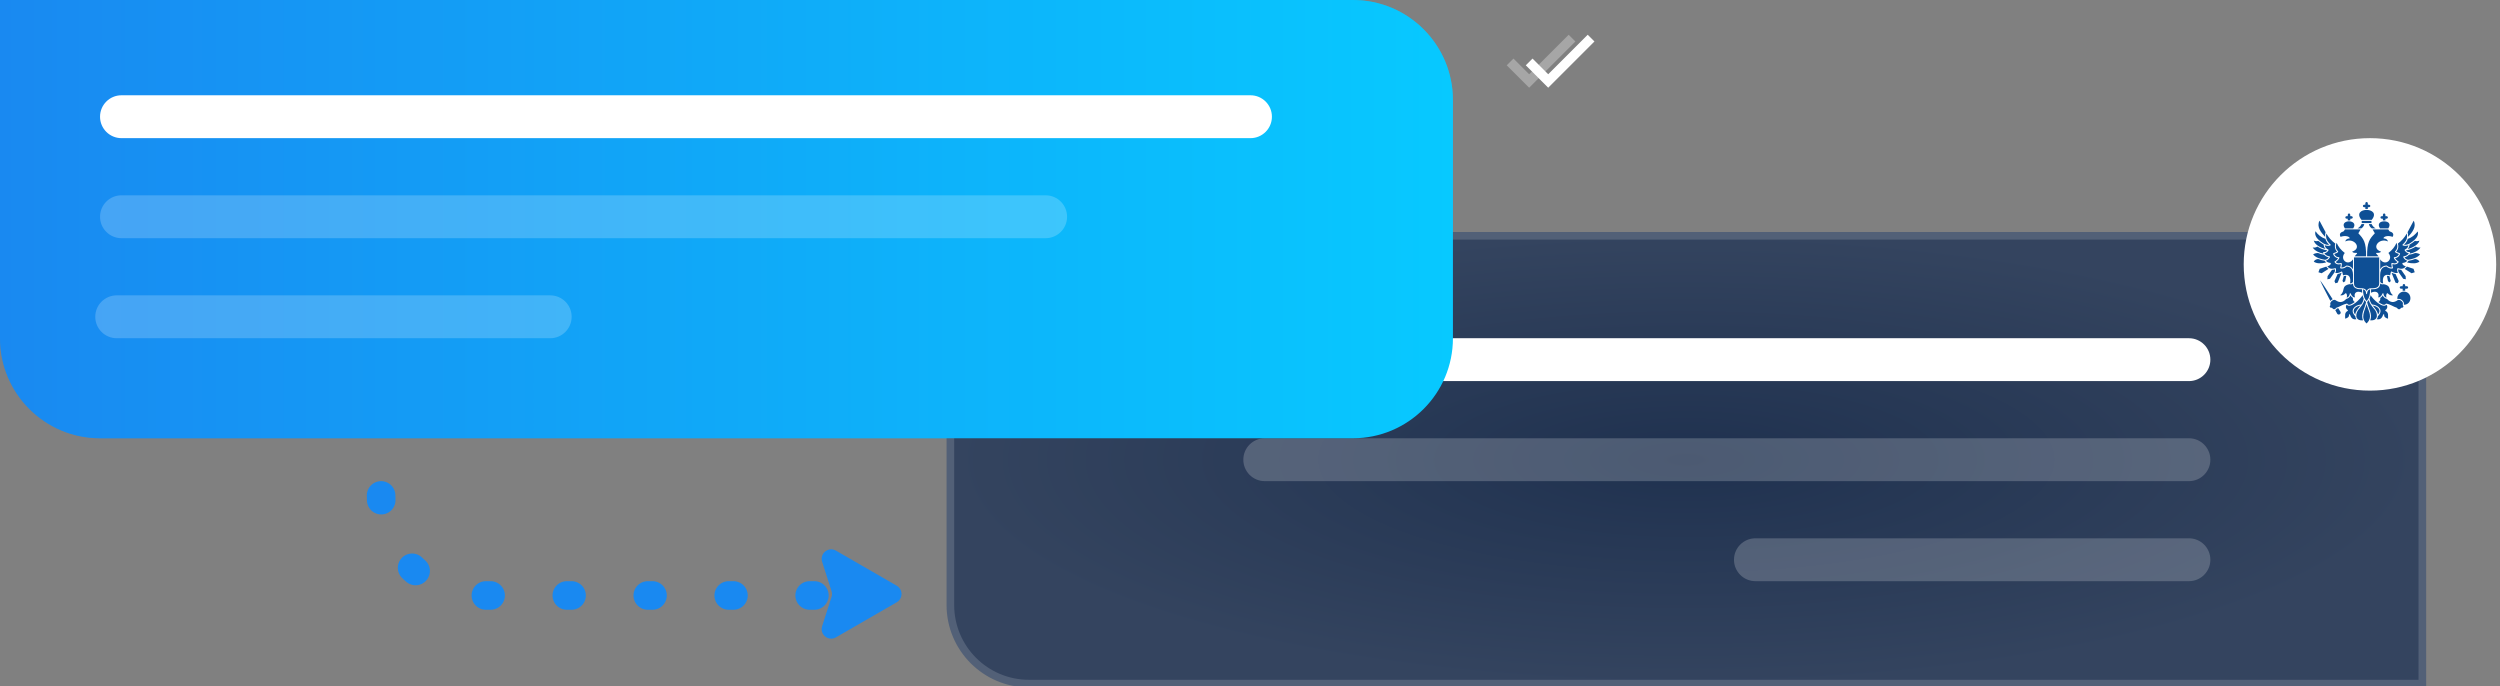
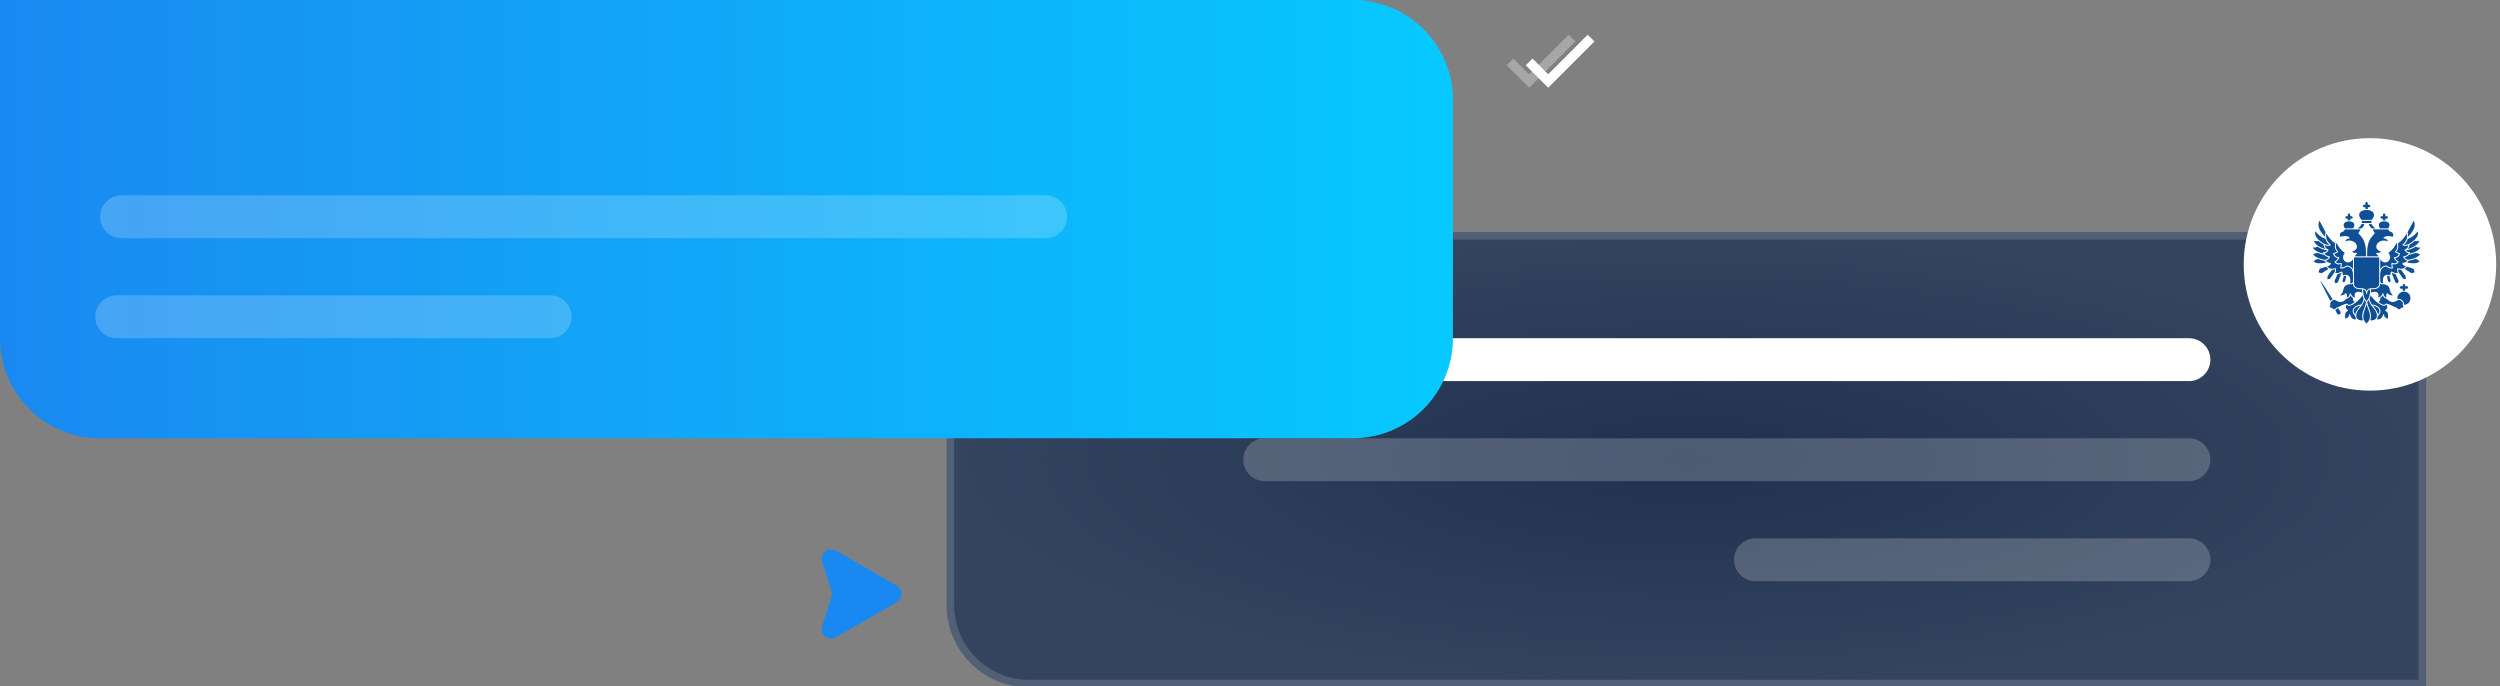
<svg xmlns="http://www.w3.org/2000/svg" width="328" height="90" viewBox="0 0 328 90" fill="none">
  <rect x="0" y="0" width="328" height="90" fill="#808080" stroke="none" />
  <g clip-path="url(#clip0_27_8777)">
    <path opacity="0.4" data-figma-bg-blur-radius="31.25" d="M0 0H177.5C184.749 0 190.625 5.876 190.625 13.125V44.375C190.625 51.624 184.749 57.5 177.5 57.5H13.125C5.876 57.5 0 51.624 0 44.375V0Z" fill="url(#paint0_linear_27_8777)" />
    <path d="M124.375 41.25C124.375 35.382 129.132 30.625 135 30.625H307.5C313.368 30.625 318.125 35.382 318.125 41.25V90H135C129.132 90 124.375 85.243 124.375 79.375V41.25Z" fill="url(#paint1_radial_27_8777)" />
    <path d="M135 30.938H307.5C313.195 30.938 317.812 35.555 317.812 41.25V89.688H135C129.305 89.688 124.688 85.07 124.688 79.375V41.25C124.688 35.555 129.305 30.938 135 30.938Z" stroke="#526077" />
    <path d="M327.5 34.688C327.5 25.54 320.085 18.125 310.938 18.125C301.79 18.125 294.375 25.54 294.375 34.688C294.375 43.835 301.79 51.25 310.938 51.25C320.085 51.25 327.5 43.835 327.5 34.688Z" fill="white" />
    <path fill-rule="evenodd" clip-rule="evenodd" d="M310.805 42.046C311.184 41.336 310.674 40.627 310.497 39.903C310.243 40.784 309.656 41.705 310.497 42.438C310.634 42.305 310.734 42.175 310.805 42.046ZM310.218 39.359C310.101 39.806 309.832 40.133 309.56 40.47C309.001 41.024 308.864 42.14 310.03 42.023C309.677 41.207 310.279 40.469 310.426 39.632C310.347 39.548 310.278 39.456 310.218 39.359ZM310.776 39.359C310.716 39.456 310.647 39.548 310.568 39.632C310.715 40.468 311.318 41.208 310.964 42.023C312.13 42.14 311.993 41.024 311.434 40.47C311.162 40.133 310.893 39.806 310.776 39.359ZM309.967 38.727C309.714 39.209 308.385 40.535 307.893 39.983C307.695 40.162 307.772 40.532 308.022 40.668C308.043 40.679 308.057 40.702 308.057 40.726C308.057 40.75 308.043 40.772 308.022 40.784C307.565 41.032 307.703 41.385 307.685 41.81C307.938 41.743 308.227 41.609 308.187 41.304C308.182 41.27 308.204 41.238 308.237 41.23C308.271 41.222 308.305 41.241 308.315 41.274C308.461 41.716 308.702 41.978 309.16 41.881C309.073 41.773 309.024 41.623 309.01 41.478C308.243 40.728 308.897 40.015 309.798 39.944C309.945 39.728 310.069 39.483 310.121 39.181C310.054 39.041 310.003 38.89 309.967 38.727ZM311.027 38.727C310.991 38.89 310.94 39.041 310.873 39.181C310.925 39.483 311.049 39.728 311.196 39.944C312.097 40.015 312.751 40.728 311.984 41.478C311.97 41.623 311.922 41.773 311.834 41.881C312.292 41.978 312.533 41.716 312.679 41.274C312.69 41.241 312.723 41.222 312.757 41.23C312.79 41.238 312.812 41.27 312.807 41.304C312.767 41.609 313.056 41.743 313.31 41.81C313.292 41.385 313.429 41.032 312.972 40.784C312.951 40.772 312.938 40.75 312.938 40.726C312.938 40.702 312.951 40.679 312.972 40.668C313.222 40.532 313.299 40.162 313.102 39.983C312.61 40.534 311.282 39.212 311.027 38.727ZM309.695 40.088C309.025 40.182 308.5 40.683 309.008 41.28C309.042 40.819 309.416 40.458 309.695 40.088ZM311.3 40.088C311.578 40.458 311.952 40.819 311.987 41.28C312.494 40.683 311.97 40.182 311.3 40.088ZM306.776 40.429C306.717 40.453 306.659 40.475 306.602 40.492C306.54 40.585 306.463 40.646 306.382 40.678C306.626 41.071 306.624 41.366 306.975 41.238C307.263 40.995 306.999 40.848 306.776 40.429ZM308.702 39.09C308.574 39.027 308.465 38.917 308.377 38.753C308.3 38.981 308.115 39.142 307.813 39.23C307.388 39.705 306.925 39.745 306.425 39.384C306.317 39.304 306.152 39.344 306.037 39.408C305.836 39.519 305.651 39.754 305.756 39.993C305.783 40.098 305.6 40.123 305.683 40.28C305.72 40.348 305.803 40.393 305.906 40.371C306.013 40.371 306.046 40.585 306.238 40.574C306.361 40.589 306.446 40.463 306.541 40.373C306.999 40.234 307.395 39.927 307.903 39.831C307.931 39.825 307.962 39.839 307.975 39.866C308.197 40.178 308.646 39.827 308.944 39.625C308.745 39.508 308.672 39.329 308.702 39.09ZM313.181 39.23C312.879 39.142 312.694 38.981 312.617 38.753C312.529 38.917 312.42 39.027 312.292 39.09C312.322 39.329 312.249 39.508 312.05 39.625C312.384 39.85 312.803 40.188 313.056 39.833C313.572 39.892 314.033 40.261 314.453 40.373C314.548 40.462 314.633 40.589 314.756 40.574C314.948 40.584 314.98 40.372 315.088 40.371C315.274 40.41 315.4 40.222 315.287 40.098C315.123 39.993 315.497 39.747 314.957 39.408C314.823 39.335 314.672 39.309 314.569 39.384C314.069 39.745 313.606 39.705 313.181 39.23ZM315.381 39.987C316.526 39.985 316.541 38.282 315.397 38.26C314.876 38.256 314.464 38.733 314.542 39.247C314.938 39.07 315.515 39.558 315.381 39.987ZM310.036 37.961C310.016 38.526 310.124 39.094 310.497 39.514C310.871 39.093 310.978 38.526 310.958 37.961C310.447 38.082 310.646 38.6 310.498 38.593C310.35 38.602 310.547 38.081 310.036 37.961ZM306.045 39.258C305.436 38.293 304.72 37.184 304.395 36.77C304.593 37.265 305.208 38.462 305.744 39.48C305.825 39.384 305.93 39.306 306.045 39.258ZM308.711 37.188C308.583 37.307 308.433 37.337 308.25 37.285C307.081 37.529 307.778 38.168 307.027 38.733C307.268 38.796 307.502 38.724 307.728 38.481C307.742 38.466 307.763 38.458 307.784 38.461C307.961 38.595 307.941 38.88 307.889 39.063C308.142 38.959 308.273 38.778 308.286 38.523C308.441 38.225 308.423 39.006 308.972 39.026C308.754 38.344 309.307 38.097 309.917 38.407C309.903 38.264 309.899 38.114 309.904 37.957C309.322 37.973 308.711 37.865 308.711 37.188ZM312.283 37.188C312.283 37.865 311.672 37.973 311.09 37.957C311.095 38.114 311.091 38.264 311.077 38.407C311.687 38.097 312.24 38.344 312.022 39.026C312.571 39.006 312.553 38.225 312.708 38.523C312.721 38.778 312.852 38.959 313.105 39.063C313.053 38.88 313.033 38.594 313.21 38.461C313.231 38.458 313.252 38.466 313.266 38.481C313.492 38.724 313.726 38.796 313.967 38.733C313.217 38.169 313.913 37.529 312.744 37.286C312.561 37.337 312.411 37.307 312.283 37.188ZM312.152 37.122V33.767H308.842V37.122C308.841 37.483 308.967 37.696 309.311 37.775C309.681 37.886 310.285 37.669 310.497 38.185C310.598 37.966 310.801 37.822 311.022 37.824C311.58 37.837 312.187 37.798 312.152 37.122ZM315.231 38.142V37.88C315.097 37.878 314.848 37.918 314.848 37.715C314.848 37.511 315.097 37.551 315.231 37.55C315.22 37.426 315.237 37.262 315.397 37.262C315.556 37.262 315.573 37.426 315.562 37.55C315.697 37.551 315.945 37.511 315.945 37.715C315.946 37.918 315.696 37.878 315.562 37.88V38.142H315.231ZM306.388 31.954C305.916 31.614 305.527 31.17 305.213 30.631C305.08 31.367 305.366 31.687 305.811 32.141C305.661 32.315 305.183 32.261 305.004 32.172C305.055 32.465 305.228 32.646 305.487 32.751H305.487C305.513 32.77 305.521 32.81 305.503 32.838C305.364 33.074 305.184 33.206 304.957 33.212C305.206 33.706 305.773 33.554 305.692 33.732C305.549 34.005 305.365 34.149 305.151 34.199C305.288 34.367 305.482 34.473 305.752 34.496C305.772 34.497 305.79 34.508 305.801 34.525C305.825 34.773 305.519 34.898 305.344 34.941C305.648 35.346 305.996 35.29 306.431 35.177C306.545 35.383 306.467 35.675 306.388 35.82C307.315 35.91 307.227 35.146 307.404 36.122C308.22 35.856 308.465 36.427 308.327 37.169C308.499 37.205 308.621 37.131 308.71 36.976C308.671 36.252 308.97 35.071 307.9 34.966C307.708 35.122 307.369 35.32 307.037 35.195C307.026 35.178 307.024 35.156 307.031 35.137C307.092 34.975 307.118 34.812 307.109 34.65C306.775 34.751 306.411 34.665 306.28 34.348C306.284 34.329 306.296 34.313 306.313 34.304C306.506 34.196 306.653 34.05 306.76 33.873C306.457 33.841 306.171 33.615 306.097 33.263C306.227 33.161 306.409 33.146 306.612 33.02C306.331 32.704 306.272 32.346 306.388 31.954ZM315.524 32.741C315.778 32.641 315.939 32.456 315.99 32.172C315.813 32.26 315.332 32.315 315.183 32.141C315.628 31.688 315.915 31.366 315.781 30.631C315.468 31.17 315.078 31.614 314.606 31.954C314.723 32.346 314.663 32.704 314.382 33.02C314.586 33.146 314.767 33.161 314.897 33.263C314.823 33.615 314.537 33.84 314.234 33.873C314.341 34.05 314.488 34.196 314.682 34.304C314.698 34.313 314.71 34.329 314.714 34.348C314.583 34.665 314.219 34.751 313.885 34.65C313.876 34.812 313.903 34.975 313.963 35.137C313.971 35.156 313.968 35.178 313.957 35.195C313.625 35.319 313.287 35.122 313.094 34.966C312.024 35.071 312.323 36.254 312.284 36.976C312.373 37.131 312.495 37.205 312.667 37.169C312.529 36.426 312.774 35.856 313.59 36.122C313.766 35.146 313.681 35.911 314.606 35.82C314.527 35.675 314.449 35.382 314.563 35.177C314.998 35.29 315.347 35.346 315.65 34.941C315.476 34.899 315.169 34.773 315.193 34.525C315.204 34.508 315.222 34.497 315.242 34.496C315.512 34.473 315.706 34.367 315.843 34.199C315.629 34.149 315.445 34.005 315.302 33.732C315.22 33.554 315.789 33.705 316.037 33.212C315.81 33.206 315.63 33.074 315.491 32.838C315.473 32.81 315.481 32.77 315.507 32.751H315.508C315.513 32.747 315.518 32.744 315.524 32.741ZM313.789 35.826L314.292 37.084L314.589 37.165L314.714 36.883L314.299 35.95C314.115 35.927 313.95 35.868 313.797 35.786L313.789 35.826ZM307.205 35.826C307.2 35.801 307.197 35.786 307.197 35.786C307.044 35.868 306.879 35.927 306.695 35.95L306.28 36.883L306.405 37.165L306.703 37.084L307.205 35.826ZM313.491 36.231C313.364 36.198 313.254 36.184 313.161 36.192L313.309 36.905L313.546 37.047L313.661 36.844L313.491 36.231ZM307.833 36.192C307.74 36.184 307.63 36.198 307.503 36.231L307.334 36.844L307.448 37.047L307.685 36.905L307.833 36.192ZM315.035 35.399C314.909 35.4 314.779 35.375 314.649 35.328C314.627 35.542 314.667 35.709 314.778 35.833L315.305 36.578L315.644 36.642L315.618 36.233L315.035 35.399ZM306.221 35.826C306.329 35.705 306.366 35.538 306.345 35.328C306.215 35.375 306.085 35.4 305.959 35.399L305.376 36.233L305.35 36.642L305.689 36.578C305.696 36.568 306.213 35.835 306.221 35.826ZM315.786 34.977C315.699 35.108 315.597 35.206 315.485 35.275L316.397 35.85L316.814 35.72L316.656 35.271L315.786 34.977ZM305.208 34.977L304.338 35.271L304.18 35.72L304.598 35.85L305.51 35.275C305.398 35.206 305.295 35.108 305.208 34.977ZM308.71 34.028C308.076 34.988 306.914 34.05 307.635 33.19C307.13 32.806 306.777 32.358 306.565 31.852C306.098 33.102 307.473 32.878 306.248 33.327C306.385 33.602 306.571 33.746 306.869 33.747C306.892 33.747 306.913 33.759 306.925 33.779C306.922 34.001 306.63 34.252 306.445 34.379C306.941 34.915 307.431 33.957 307.183 35.099C307.504 35.117 307.674 34.949 307.883 34.832C308.285 34.86 308.548 35.042 308.71 35.336L308.71 34.028ZM314.23 32.989C314.559 32.66 314.6 32.276 314.43 31.852C314.217 32.358 313.864 32.806 313.359 33.19C314.08 34.05 312.918 34.988 312.284 34.028V35.336C312.446 35.042 312.709 34.86 313.111 34.832C313.32 34.949 313.49 35.117 313.811 35.099C313.564 33.956 314.051 34.916 314.549 34.379C314.364 34.253 314.071 34.001 314.07 33.779C314.081 33.759 314.103 33.747 314.125 33.747C314.423 33.746 314.609 33.602 314.746 33.327C314.716 33.3 314.099 33.121 314.23 32.989ZM304.126 33.978C303.841 34.023 303.656 34.14 303.567 34.331C303.944 34.595 304.502 34.607 305.202 34.432C305.122 34.371 305.054 34.297 304.997 34.211C304.714 34.174 304.404 34.093 304.126 33.978ZM316.868 33.978C316.59 34.093 316.281 34.174 315.997 34.211C315.94 34.297 315.872 34.371 315.792 34.432C316.492 34.607 317.05 34.595 317.427 34.331C317.339 34.14 317.153 34.023 316.868 33.978ZM304.123 33.193C303.871 33.202 303.655 33.26 303.48 33.377C303.816 33.809 304.51 34.007 305.037 34.084C305.23 34.065 305.395 33.963 305.528 33.752C305.277 33.706 305.081 33.596 304.94 33.422C304.66 33.392 304.378 33.31 304.123 33.193ZM316.871 33.193C316.616 33.31 316.334 33.392 316.055 33.422C315.913 33.596 315.717 33.706 315.466 33.752C315.599 33.963 315.765 34.065 315.958 34.084C316.484 34.007 317.179 33.809 317.515 33.377C317.34 33.26 317.123 33.202 316.871 33.193ZM313.342 30.098H311.284L311.579 30.607C310.894 31.348 310.543 31.748 310.563 33.635H312.073L311.76 33.277C311.648 33.047 312.15 33.322 312.398 33.017C311.03 32.582 312.133 31.127 313.297 31.679C313.237 31.425 313.04 31.301 312.766 31.283C312.738 31.281 312.714 31.262 312.706 31.235C312.849 30.907 313.547 30.928 313.922 31.072C314.103 30.698 313.954 30.488 313.518 30.351C313.481 30.35 313.364 30.123 313.342 30.098ZM309.71 30.098H307.653C307.629 30.125 307.514 30.349 307.476 30.351C307.04 30.487 306.891 30.698 307.073 31.072C307.445 30.929 308.146 30.907 308.288 31.235C308.28 31.262 308.256 31.281 308.228 31.283C307.955 31.301 307.757 31.425 307.697 31.679C308.861 31.127 309.965 32.582 308.596 33.017C308.843 33.322 309.346 33.047 309.234 33.277L308.922 33.635H310.431C310.451 31.746 310.1 31.348 309.415 30.607C309.416 30.607 309.71 30.098 309.71 30.098ZM316.94 32.356C316.575 32.601 316.099 32.786 315.66 32.855C315.915 33.261 316.369 32.897 316.153 33.276C316.678 33.195 317.301 32.9 317.571 32.471C317.367 32.508 317.157 32.476 316.94 32.356ZM304.054 32.356C303.837 32.476 303.627 32.508 303.423 32.471C303.694 32.901 304.316 33.195 304.841 33.276C304.625 32.898 305.081 33.261 305.334 32.855C304.895 32.786 304.419 32.601 304.054 32.356ZM316.902 32.223C317.142 32.06 317.395 31.8 317.433 31.559C317.247 31.649 317.042 31.67 316.836 31.603C316.643 31.775 316.406 31.939 316.134 32.095C316.11 32.346 316.021 32.537 315.875 32.676C316.24 32.587 316.61 32.426 316.902 32.223ZM304.158 31.603C303.953 31.67 303.747 31.649 303.561 31.559C303.736 32.175 304.521 32.513 305.119 32.676C304.973 32.537 304.884 32.346 304.86 32.095C304.612 31.952 304.372 31.794 304.158 31.603ZM317.209 30.365C317.33 30.784 317.107 31.188 316.776 31.481C316.43 31.756 315.915 32.228 315.395 32.1C315.652 31.887 315.822 31.633 315.898 31.336C316.44 31.177 316.836 30.803 317.209 30.365ZM305.096 31.336C304.565 31.163 304.131 30.829 303.793 30.339C303.656 30.769 303.88 31.181 304.218 31.481C304.564 31.756 305.079 32.228 305.599 32.1C305.342 31.887 305.172 31.633 305.096 31.336ZM315.879 30.455C315.935 30.681 315.954 30.891 315.939 31.084C316.492 30.474 317.079 29.755 316.677 28.954L315.879 30.455ZM305.115 30.455C305.015 30.267 304.317 28.954 304.317 28.954C303.915 29.755 304.502 30.474 305.055 31.084C305.04 30.89 305.059 30.681 305.115 30.455ZM312.802 29.042C313.417 29.039 313.713 29.42 313.343 29.966H312.261C311.893 29.422 312.193 29.042 312.802 29.042ZM310.194 29.394H309.838C309.738 29.632 309.55 29.816 309.31 29.966H309.806C310.019 29.831 310.142 29.645 310.194 29.394ZM311.156 29.394H310.8C310.852 29.645 310.975 29.831 311.188 29.966H311.684C311.444 29.816 311.256 29.632 311.156 29.394ZM307.651 29.966C306.791 28.727 309.587 28.73 308.734 29.966C308.734 29.966 307.651 29.966 307.651 29.966ZM311.135 28.978H309.859V29.262H311.135V28.978ZM308.027 28.919V28.693C307.899 28.7 307.707 28.704 307.707 28.528C307.707 28.351 307.899 28.355 308.027 28.363C308.024 28.231 308.001 28.011 308.192 28.01C308.383 28.011 308.36 28.231 308.357 28.363C308.485 28.355 308.677 28.351 308.678 28.528C308.677 28.704 308.485 28.7 308.357 28.693V28.92L308.027 28.919ZM312.637 28.92V28.693C312.509 28.7 312.317 28.704 312.317 28.528C312.317 28.351 312.509 28.355 312.637 28.363C312.634 28.231 312.611 28.011 312.802 28.01C312.993 28.011 312.97 28.231 312.967 28.363C313.095 28.355 313.287 28.351 313.287 28.528C313.287 28.704 313.095 28.7 312.967 28.693V28.919L312.637 28.92ZM311.17 28.846H309.824C308.408 27.105 312.586 27.105 311.17 28.846ZM310.332 27.413V27.188C310.204 27.196 310.012 27.2 310.012 27.023C310.012 26.847 310.204 26.851 310.332 26.858C310.329 26.726 310.306 26.506 310.497 26.506C310.688 26.506 310.665 26.727 310.662 26.858C310.79 26.851 310.982 26.847 310.982 27.023C310.982 27.2 310.79 27.196 310.662 27.188V27.413H310.332Z" fill="#0E4F95" />
    <path d="M287.187 44.375H139.063C137.509 44.375 136.25 45.634 136.25 47.188C136.25 48.741 137.509 50 139.063 50H287.187C288.741 50 290 48.741 290 47.188C290 45.634 288.741 44.375 287.187 44.375Z" fill="white" />
    <path opacity="0.2" d="M287.187 57.5H165.938C164.384 57.5 163.125 58.759 163.125 60.312C163.125 61.866 164.384 63.125 165.938 63.125H287.187C288.741 63.125 290 61.866 290 60.312C290 58.759 288.741 57.5 287.187 57.5Z" fill="white" />
    <path opacity="0.2" d="M287.187 70.625H230.313C228.759 70.625 227.5 71.884 227.5 73.438C227.5 74.991 228.759 76.25 230.313 76.25H287.187C288.741 76.25 290 74.991 290 73.438C290 71.884 288.741 70.625 287.187 70.625Z" fill="white" />
    <path data-figma-bg-blur-radius="31.25" d="M0 0H177.5C184.749 0 190.625 5.876 190.625 13.125V44.375C190.625 51.624 184.749 57.5 177.5 57.5H13.125C5.876 57.5 0 51.624 0 44.375V0Z" fill="url(#paint2_linear_27_8777)" />
    <path opacity="0.3" d="M198.125 8.125L200.625 10.625L206.25 5" stroke="white" stroke-width="1.25" />
    <path d="M200.625 8.125L203.125 10.625L208.75 5" stroke="white" stroke-width="1.25" />
-     <path d="M164.062 12.5H15.938C14.384 12.5 13.125 13.759 13.125 15.312C13.125 16.866 14.384 18.125 15.938 18.125H164.062C165.616 18.125 166.875 16.866 166.875 15.312C166.875 13.759 165.616 12.5 164.062 12.5Z" fill="white" />
    <path opacity="0.2" d="M137.187 25.625H15.938C14.384 25.625 13.125 26.884 13.125 28.438C13.125 29.991 14.384 31.25 15.938 31.25H137.187C138.741 31.25 140 29.991 140 28.438C140 26.884 138.741 25.625 137.187 25.625Z" fill="white" />
    <path opacity="0.2" d="M72.187 38.75H15.313C13.759 38.75 12.5 40.009 12.5 41.562C12.5 43.116 13.759 44.375 15.313 44.375H72.187C73.741 44.375 75 43.116 75 41.562C75 40.009 73.741 38.75 72.187 38.75Z" fill="white" />
-     <path d="M50 65C50 72.249 55.876 78.125 63.125 78.125H112.5" stroke="#1989F1" stroke-width="3.75" stroke-linecap="round" stroke-dasharray="0.62 10" />
    <path d="M117.656 76.85C117.846 76.96 118.004 77.117 118.114 77.308C118.223 77.498 118.281 77.713 118.281 77.932C118.281 78.152 118.223 78.367 118.114 78.557C118.004 78.747 117.846 78.905 117.656 79.015L109.679 83.62C108.689 84.192 107.515 83.244 107.864 82.156L109.096 78.314C109.176 78.066 109.176 77.799 109.096 77.55L107.864 73.708C107.515 72.62 108.689 71.673 109.679 72.244L117.656 76.85Z" fill="#1989F1" />
  </g>
  <defs>
    <clipPath id="bgblur_1_27_8777_clip_path" transform="translate(31.25 31.25)">
      <path d="M0 0H177.5C184.749 0 190.625 5.876 190.625 13.125V44.375C190.625 51.624 184.749 57.5 177.5 57.5H13.125C5.876 57.5 0 51.624 0 44.375V0Z" />
    </clipPath>
    <clipPath id="bgblur_2_27_8777_clip_path" transform="translate(31.25 31.25)">
      <path d="M0 0H177.5C184.749 0 190.625 5.876 190.625 13.125V44.375C190.625 51.624 184.749 57.5 177.5 57.5H13.125C5.876 57.5 0 51.624 0 44.375V0Z" />
    </clipPath>
    <linearGradient id="paint0_linear_27_8777" x1="0" y1="28.75" x2="190.625" y2="28.75" gradientUnits="userSpaceOnUse">
      <stop stop-color="#1989F1" />
      <stop offset="1" stop-color="#07C9FF" />
    </linearGradient>
    <radialGradient id="paint1_radial_27_8777" cx="0" cy="0" r="1" gradientUnits="userSpaceOnUse" gradientTransform="translate(221.25 60.312) rotate(90) scale(29.688 96.875)">
      <stop stop-color="#1F314F" />
      <stop offset="1" stop-color="#34445F" />
    </radialGradient>
    <linearGradient id="paint2_linear_27_8777" x1="0" y1="28.75" x2="190.625" y2="28.75" gradientUnits="userSpaceOnUse">
      <stop stop-color="#1989F1" />
      <stop offset="1" stop-color="#07C9FF" />
    </linearGradient>
    <clipPath id="clip0_27_8777">
      <rect width="328" height="90" fill="white" />
    </clipPath>
  </defs>
</svg>